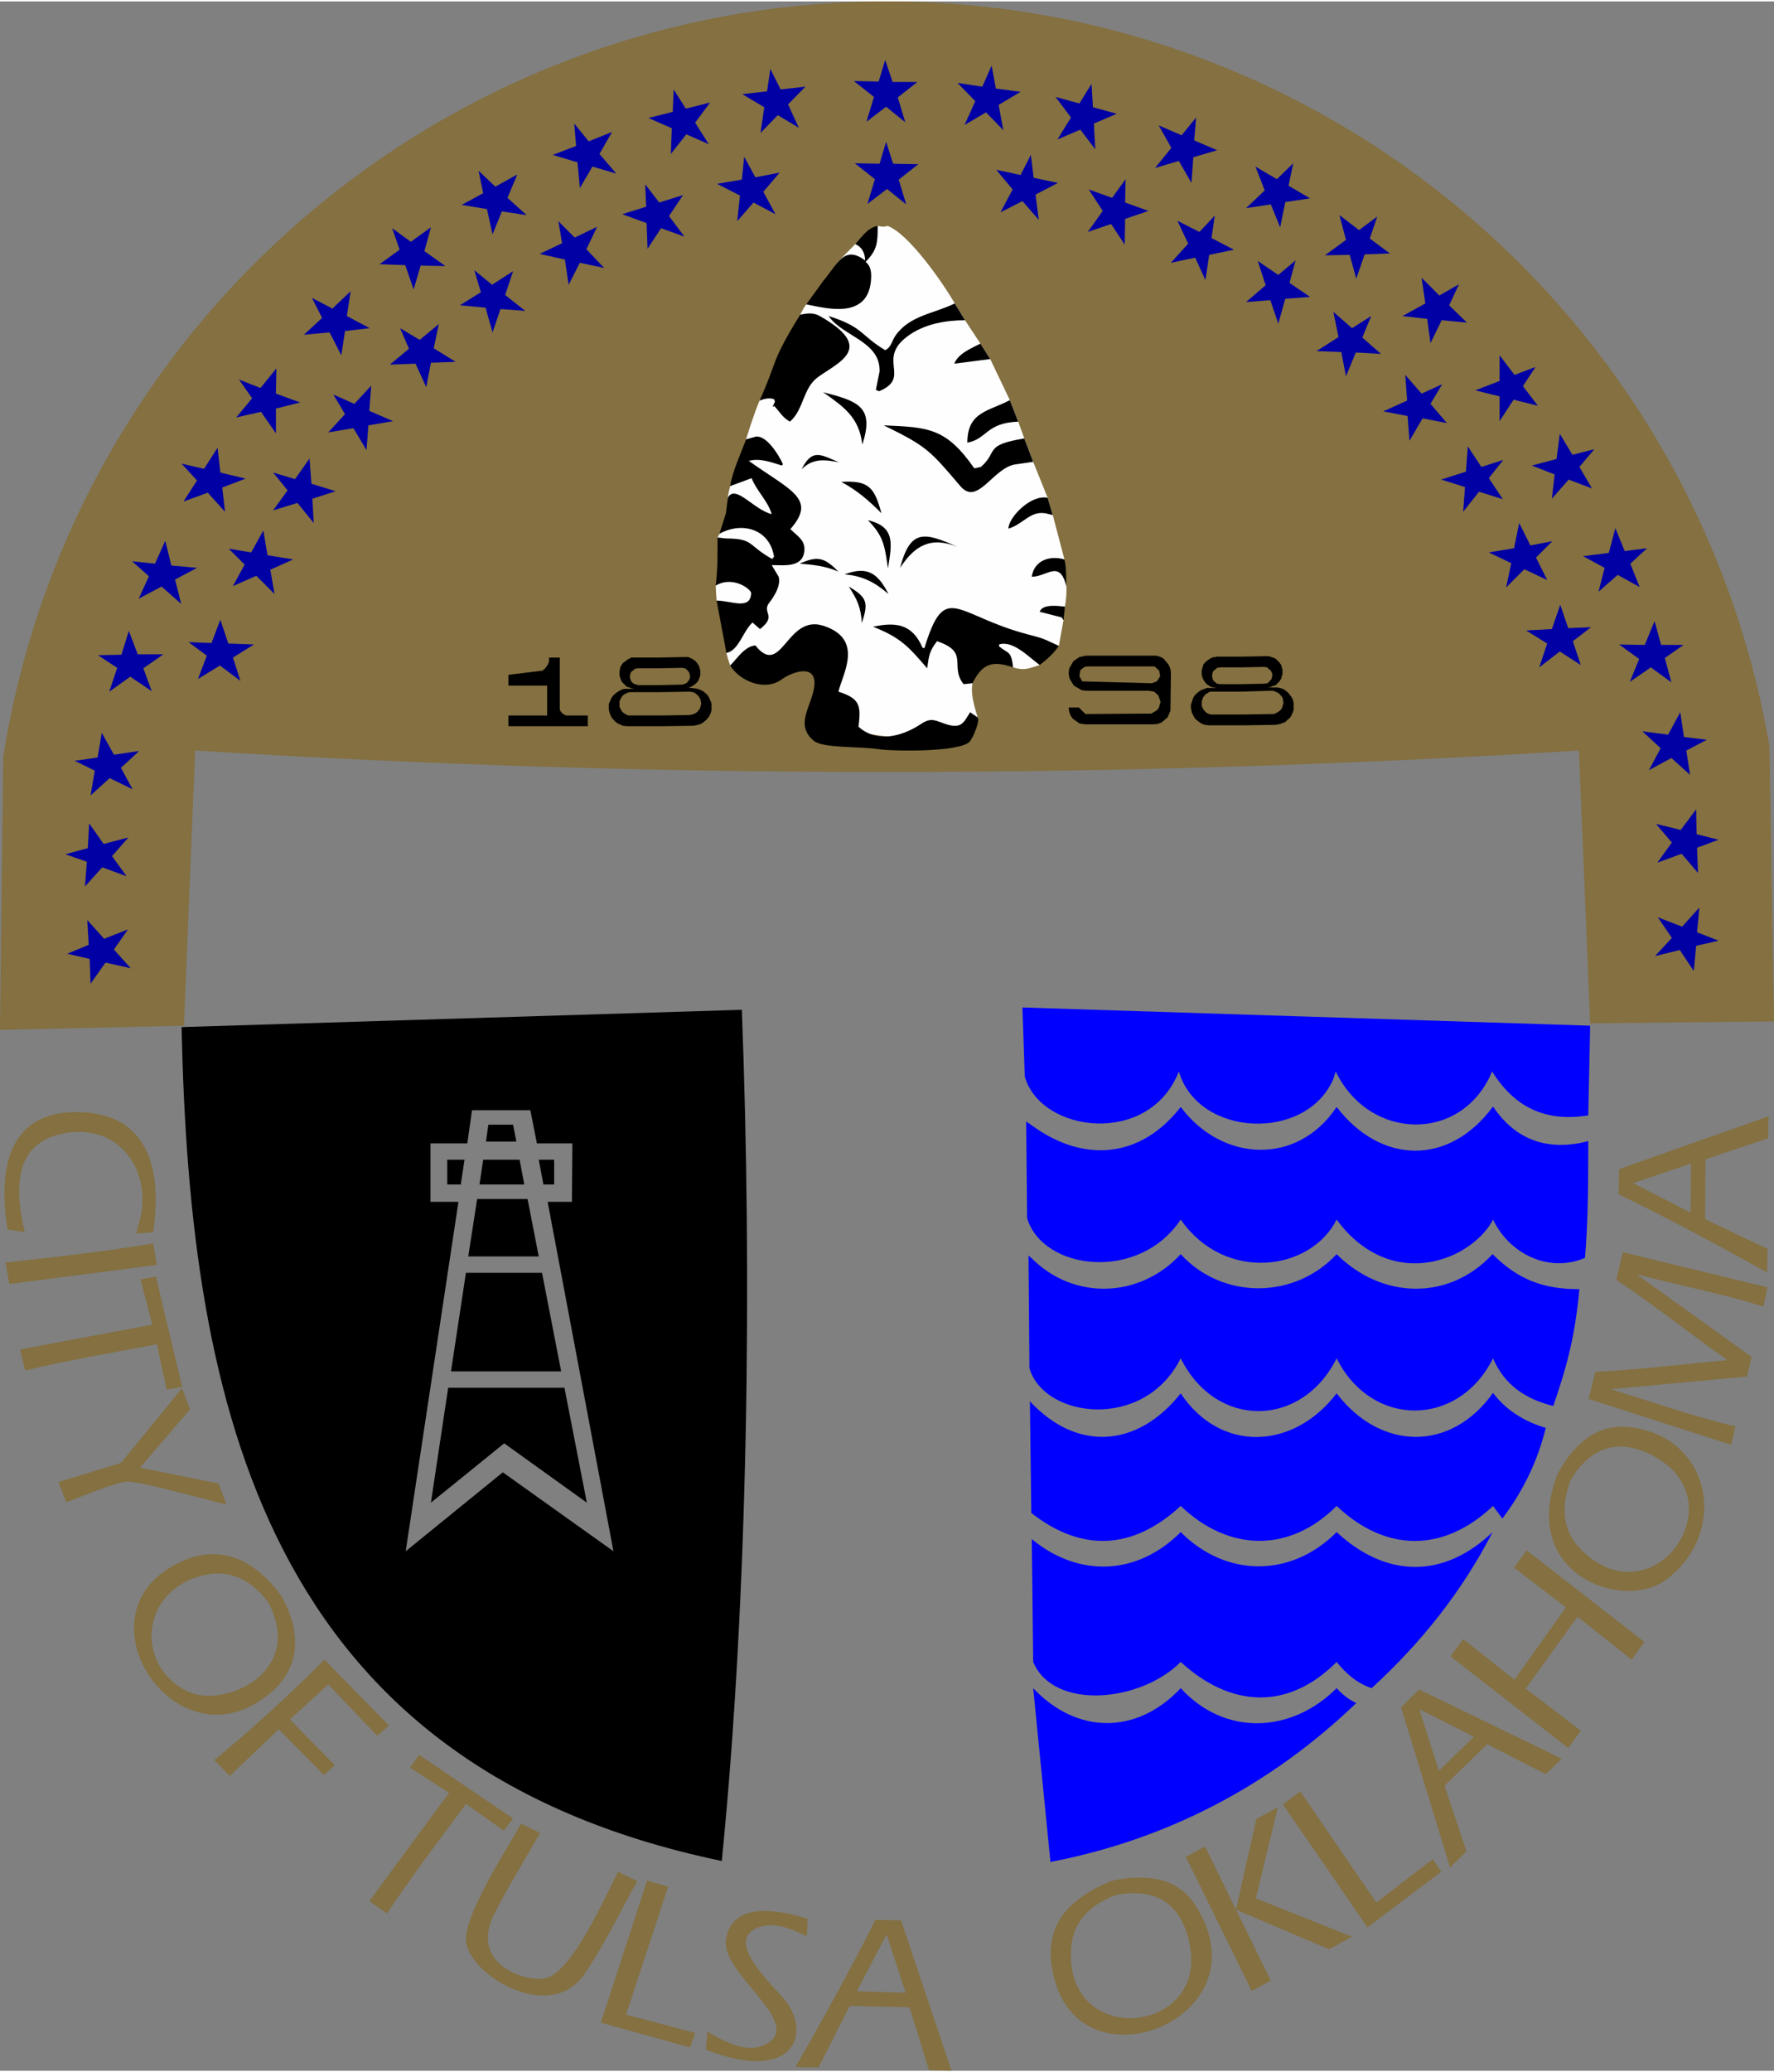
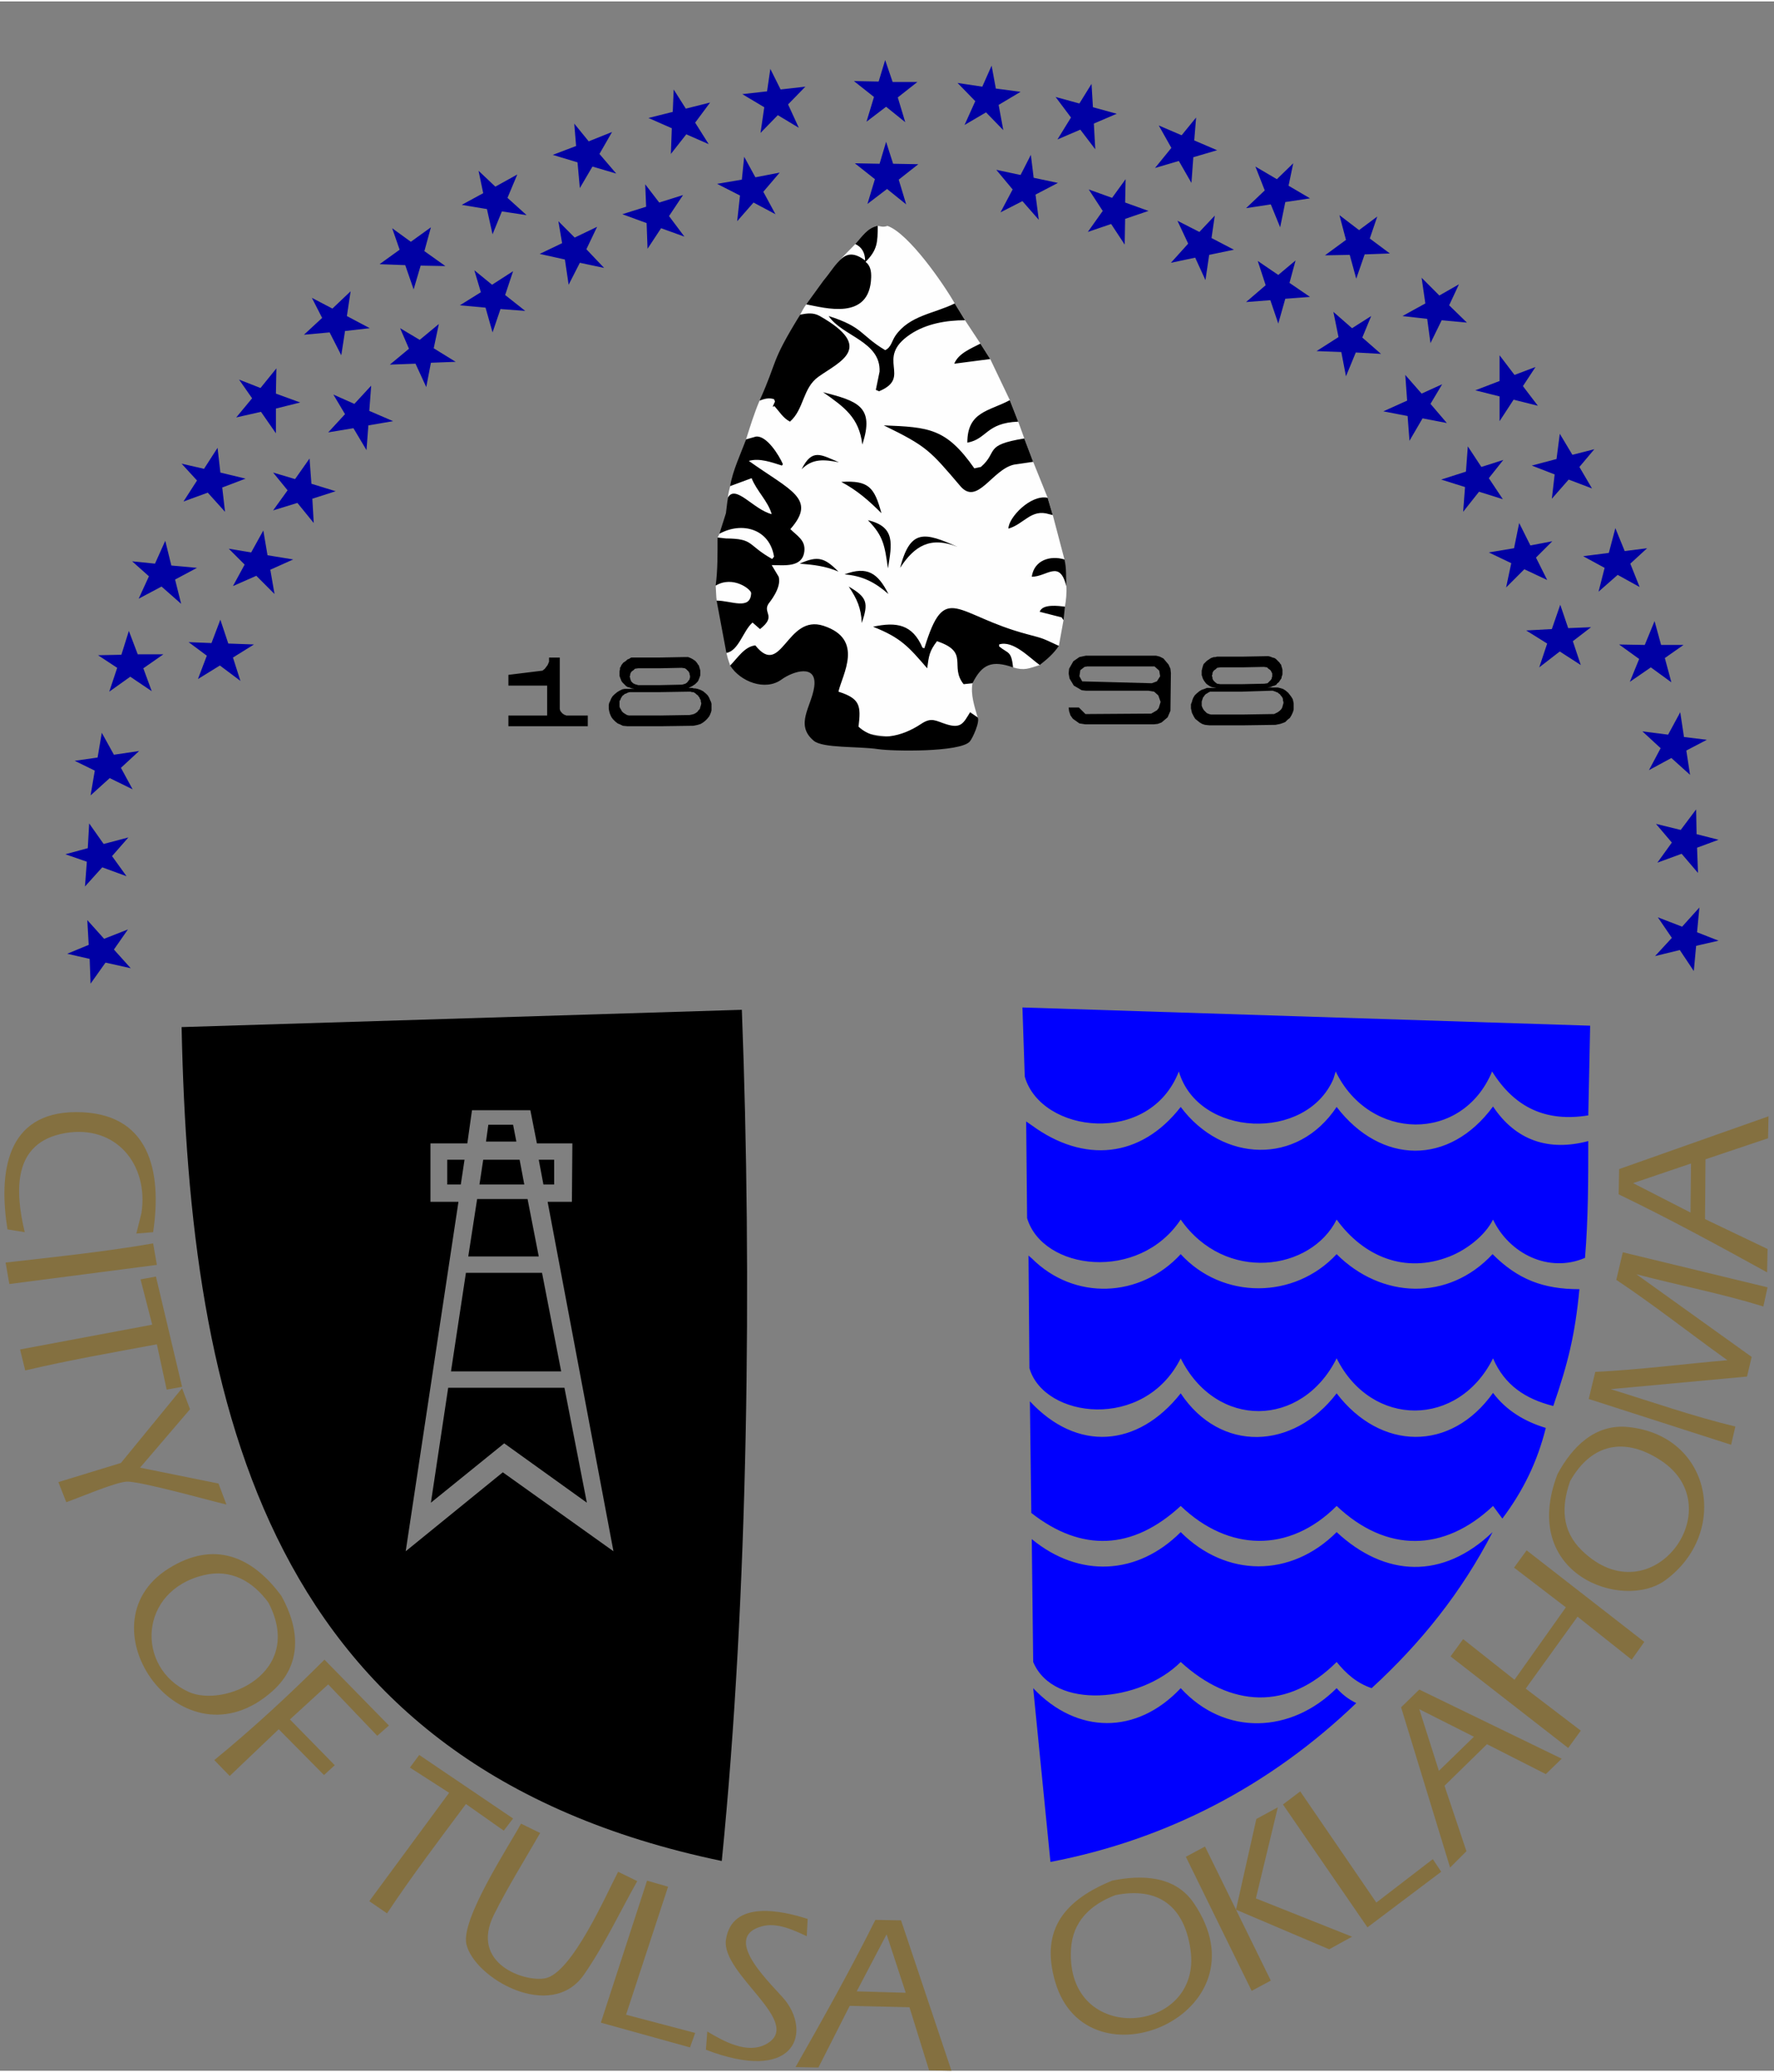
<svg xmlns="http://www.w3.org/2000/svg" xml:space="preserve" width="257px" height="300px" style="shape-rendering:geometricPrecision; text-rendering:geometricPrecision; image-rendering:optimizeQuality; fill-rule:evenodd; clip-rule:evenodd" viewBox="0 0 256.169 298.62">
  <rect x="0" y="0" width="256.169" height="298.62" fill="#808080" stroke="none" />
  <defs>
    <style type="text/css">
   
    .fil1 {fill:#FEFEFE}
    .fil2 {fill:black}
    .fil4 {fill:#0000A4}
    .fil3 {fill:#0000FE}
    .fil0 {fill:#847040}
   
  </style>
  </defs>
  <g id="Layer_x0020_1">
-     <path class="fil0" d="M0.472 108.975c9.92,-62.487 63.62,-108.605 126.888,-108.973 63.268,-0.368 117.501,45.122 128.147,107.489l0.662 39.706 -26.549 0.272 -1.618 -39.371c-66.787,4.136 -133.394,4.136 -199.822,0l-1.618 39.709 -26.562 0.606 0.472 -39.438z" />
    <path class="fil1" d="M141.17 103.312c-0.446,-1.564 -1.038,-3.293 -0.741,-4.921 0.02,-4.934 2.842,-4.481 5.865,-2.292 1.61,0.505 2.261,0.161 3.843,-0.337 -0.447,-3.023 1.449,-2.431 2.764,-2.764l0.677 -3.743c-0.234,-0.743 -0.223,-1.401 0.2,-1.92 0.174,-0.93 0.271,-2.031 0.202,-2.966 -0.187,-2.56 -1.608,-2.546 -0.27,-3.843l-1.686 -6.404 -0.741 -2.495 -2.09 -5.191 -1.281 -3.371 -0.876 -2.426 -1.214 -3.102 -2.831 -5.931 -1.416 -2.226 -2.224 -3.371 -1.484 -2.426c-1.64,-2.872 -6.644,-10.1 -9.708,-11.191 -0.737,0.245 -0.979,0.028 -1.416,0 -0.515,1.436 -2.049,2.313 -3.236,2.628 -0.496,0.483 -1.88,1.904 -2.486,2.576 -0.546,0.605 -2.145,3.595 -4.593,6.121 -0.344,0.452 -0.645,1.034 -0.877,1.483 -1.552,3.062 -2.966,8.667 -5.865,12.405 -0.781,1.841 -1.344,3.668 -1.955,5.595 -0.92,2.9 -0.987,4.871 -2.292,6.742 -0.15,0.583 -0.28,1.111 -0.337,1.686 -0.073,0.74 -0.045,3.55 -1.213,5.192 -0.019,0.158 -0.343,0.559 -0.27,0.699 1.112,2.122 1.099,4.169 -0.27,6.783 0.054,0.664 0.054,1.545 0.152,2.232 1.339,0.949 2.4,6.11 1.399,7.476l0.202 0.81 0.337 1.011c13.481,-1.455 14.871,-3.445 13.224,8.162 4.696,1.761 18.396,4.43 22.506,-0.68z" />
    <path class="fil2" d="M126.068 90.235c4.053,1.598 5.149,2.916 7.82,5.999 0.247,-1.827 0.309,-2.456 1.416,-3.91 4.772,1.59 1.747,3.583 3.843,6.202l1.281 -0.135c1.404,-2.809 2.84,-3.334 5.865,-2.292 -0.27,-2.442 -0.704,-1.939 -2.024,-3.033l0 -0.271c2.004,-0.661 4.401,1.916 5.866,2.966 1.107,-0.87 1.97,-1.604 2.764,-2.764 -2.459,-1.123 -1.964,-0.992 -4.584,-1.686 -10.382,-2.748 -11.83,-7.783 -14.832,2.023l-0.27 -0.067c-1.443,-3.372 -3.733,-3.769 -7.146,-3.033zm-2.562 -55.215c0.976,0.421 1.416,1.328 1.416,2.359 -3.001,-2.251 -3.914,0.422 -6,2.9l-2.495 3.437c2.619,0.485 9.19,2.445 9.371,-3.909 0.024,-0.854 -0.105,-1.697 -0.809,-2.226 1.719,-1.715 1.753,-2.847 1.753,-5.19 -1.488,0.297 -2.225,1.525 -3.236,2.628zm-3.843 10.382c1.943,2.915 7.538,3.647 7.348,8.024l-0.539 2.629 0.472 0.201c4.876,-2.053 -0.731,-4.727 4.517,-8.225 2.289,-1.525 5.186,-2.023 7.889,-2.023l-1.484 -2.426c-2.944,1.466 -6.521,1.714 -8.562,4.651 -0.51,0.734 -0.627,1.721 -1.483,2.09 -3.674,-2.205 -3.098,-3.309 -8.157,-4.923zm-9.978 12.203c0.714,-0.268 1.35,-0.447 2.09,-0.202l0.135 0.338 -0.337 0.741 0.27 -0.068c0.763,0.848 1.21,1.68 2.226,2.226 2.051,-1.781 1.82,-4.842 4.111,-6.473 3.046,-2.169 8.251,-4.194 0.202,-8.764 -0.927,-0.526 -1.815,-0.405 -2.832,-0.202 -4.393,7.127 -3.157,6.41 -5.865,12.405zm9.169 -1.213c3.053,2.136 5.215,3.665 5.663,7.551 1.849,-5.54 -0.767,-6.281 -5.663,-7.551zm-3.1 11.123c1.601,-1.601 3.264,-1.408 5.392,-1.011 -2.59,-1.075 -3.857,-2.069 -5.392,1.011zm37.819 21.777l0.203 -1.956c-0.883,-0.098 -3.247,-0.443 -3.641,0.743l3.168 0.808 0.27 0.406zm-32.09 -19.956c2.303,1.227 3.963,2.681 5.798,4.517 -1.017,-3.731 -1.824,-4.766 -5.798,-4.517zm8.495 12.405c2.085,-3.205 4.408,-4.584 8.292,-3.033 -4.799,-2.137 -6.819,-2.614 -8.292,3.033zm24 2.629c-0.053,-1.257 0.036,-2.621 -0.27,-3.843 -2.072,-0.621 -4.378,0.107 -4.719,2.495 2.211,0 4.019,-2.531 4.989,1.347zm-2.697 -12.742c-2.431,-0.521 -5.663,2.847 -5.663,4.45 2.249,-0.642 3.269,-2.895 5.865,-2.089l0.539 0.135 -0.741 -2.495zm-9.708 -22.247c-1.331,0.694 -3.177,1.401 -3.775,2.899l5.191 -0.673 -1.416 -2.226zm6.337 13.685c-5.925,0.967 -3.709,1.886 -6.269,4.113l-0.944 0.202c-4.065,-5.809 -6.568,-5.938 -13.079,-6.203 6.232,3.032 6.669,3.622 11.056,8.764 2.462,2.886 4.587,-2.398 7.753,-3.101l2.764 -0.405 -1.281 -3.371zm-2.09 -5.528c-3,1.616 -6.135,1.633 -6.135,6.135 2.865,-0.517 2.669,-2.848 7.348,-3.033l-1.214 -3.102zm-20.495 17.326c2.302,2.313 2.427,3.757 2.899,6.945 0.551,-3.443 1.15,-6.005 -2.899,-6.945zm-3.371 7.82c2.582,0.199 4.4,1.136 6.337,2.832 -1.501,-2.996 -3.055,-4.09 -6.337,-2.832zm-6.472 -1.55c1.998,0.154 3.728,0.35 5.595,1.146 -1.956,-1.946 -2.911,-2.367 -5.595,-1.146zm7.078 3.304c1.211,1.815 1.772,3.055 1.888,5.26 0.967,-2.902 0.82,-3.681 -1.888,-5.26zm-14.832 -21.236c-0.781,2.161 -1.919,4.471 -2.292,6.742l3.101 -1.146c0.72,1.849 2.354,3.286 2.899,5.192 -2.638,-0.66 -5.244,-4.4 -6.337,-2.361l-0.27 2.225 -0.944 2.967c3.264,-1.797 7.255,-0.703 7.887,3.304l-0.27 0.336c-3.686,-2.08 -2.578,-2.924 -6.674,-2.965l-1.213 -0.135c0,2.337 0.039,4.625 -0.27,6.943 2.506,-1.503 5.142,0.552 5.124,1.079 -0.089,2.533 -2.906,1.079 -4.989,1.079l1.416 7.551c1.775,-0.296 2.427,-3.227 3.775,-4.382l1.079 0.944c2.421,-1.9 0.369,-2.298 1.213,-3.639 0.11,-0.174 1.934,-2.285 1.483,-3.91l-1.011 -1.685c1.794,0 4.465,0.415 4.719,-2.024 0.164,-1.576 -1.036,-2.181 -2.022,-3.169 3.88,-4.397 0.001,-5.561 -6,-9.842 1.567,-0.447 3.303,0.21 4.786,0.673l0.135 -0.201c-0.543,-1.266 -2.354,-4.195 -3.91,-3.978l-1.416 0.403zm-2.292 32.631c1.46,2.334 5.072,3.726 7.416,2.021 1.645,-1.197 5.208,-2.345 4.719,1.08 -0.407,2.855 -2.828,5.434 -0.068,7.752 1.318,1.107 6.439,0.784 9.304,1.214 2.113,0.317 11.768,0.463 13.214,-1.079 0.421,-0.449 1.543,-2.953 1.146,-3.506l-1.079 -0.741c-0.936,1.496 -1.251,2.401 -3.371,1.753 -1.614,-0.493 -2.156,-1.102 -3.708,-0.067 -2.689,1.794 -6.384,2.813 -9.034,0.403 0.357,-3.031 0.255,-4.052 -2.899,-5.057 0.547,-2.463 3.783,-7.563 -2.157,-9.505 -5.353,-1.75 -6.019,7.625 -9.843,2.831 -1.551,0.141 -2.584,1.844 -3.64,2.9z" />
    <path class="fil2" d="M68.158 160.009l8.427 0 0.944 4.786 5.123 0 -0.068 8.427 -3.505 -0 9.506 50.429 -15.978 -11.394 -14.023 11.394 7.618 -50.429 -4.045 0 0 -8.427 5.325 0 0.675 -4.787m38.967 -14.493l-80.9 2.495c1.157,54.948 12.239,106.646 78.002,120.335 3.842,-38.413 4.38,-84.223 2.898,-122.829zm-29.326 21.64l0.674 3.573 1.55 0 0 -3.573 -2.225 0zm-13.214 0l0 3.573 1.955 0 0.539 -3.573 -2.495 0zm5.933 -5.056l-0.337 2.428 4.382 0 -0.472 -2.428 -3.573 0zm-0.741 5.056l-0.539 3.573 6.472 0 -0.674 -3.573 -5.259 0zm-0.877 5.664l-1.281 8.291 10.18 0 -1.618 -8.291 -7.281 0zm-4.18 27.236l-2.495 16.585 10.585 -8.563 11.933 8.563 -3.236 -16.585 -16.787 0zm2.562 -16.584l-2.157 14.224 15.91 0 -2.764 -14.224 -10.989 0z" />
    <path class="fil2" d="M95.259 94.683l-3.573 0 -0.27 0 -0.27 0 -0.337 0.202 -0.202 0.068 -0.202 0.201 -0.203 0.136 -0.202 0.135 -0.202 0.269 -0.068 0.068 -0.068 0.202 -0.135 0.202 0 0.202 -0.068 0.337 0 0.202 0 0.203 0 0.201 0.068 0.203 0.068 0.202 0.067 0.134 0.068 0.202 0.135 0.202 0.202 0.203 0.135 0.135 0.203 0.203 0.202 0.135 0.27 0.067 0.337 0.135 0.404 0.068 -1.011 0 -0.202 0 -0.203 0 -0.337 0.068 -0.405 0.201 -0.337 0.202 -0.404 0.338 -0.27 0.269 -0.202 0.338 -0.135 0.337 -0.135 0.268 -0.068 0.271 0 0.336 0 0.271 0.068 0.336 0.067 0.27 0.135 0.337 0.135 0.27 0.203 0.27 0.337 0.337 0.337 0.27 0.337 0.136 0.404 0.201 0.674 0.068 4.786 0 4.72 -0.068 0.674 -0.135 0.405 -0.134 0.337 -0.203 0.337 -0.269 0.269 -0.271 0.271 -0.336 0.135 -0.271 0.135 -0.336 0.068 -0.27 0 -0.338 0 -0.269 0 -0.338 -0.068 -0.269 -0.135 -0.271 -0.135 -0.336 -0.202 -0.338 -0.27 -0.268 -0.405 -0.338 -0.404 -0.203 -0.405 -0.134 -0.337 -0.068 -0.203 0 -0.202 -0.068 -1.011 0 0.472 0 0.27 -0.134 0.27 -0.135 0.202 -0.135 0.203 -0.136 0.135 -0.135 0.202 -0.201 0.135 -0.203 0.068 -0.202 0.067 -0.135 0.068 -0.203 0.068 -0.201 0 -0.203 0 -0.203 0 -0.27 -0.068 -0.27 -0.068 -0.203 -0.067 -0.268 -0.135 -0.136 -0.068 -0.134 -0.202 -0.27 -0.135 -0.136 -0.203 -0.135 -0.202 -0.135 -0.27 -0.134 -0.337 -0.136 -0.27 0 -0.27 0 -3.573 0.068zm0.067 8.36l-4.247 0 -0.27 0 -0.27 -0.068 -0.337 -0.201 -0.202 -0.135 -0.202 -0.203 -0.135 -0.269 -0.135 -0.203 -0.068 -0.203 0 -0.268 0 -0.136 0 -0.202 0 -0.201 0.135 -0.203 0.067 -0.202 0.135 -0.201 0.068 -0.136 0.202 -0.135 0.135 -0.135 0.203 -0.066 0.135 -0.068 0.135 -0.068 0.27 -0.068 0.135 0 4.247 0 4.18 -0.068 0.202 0 0.202 0.068 0.203 0 0.135 0.068 0.201 0.136 0.137 0.135 0.201 0.134 0.068 0.135 0.135 0.136 0.068 0.202 0.135 0.201 0 0.202 0.067 0.202 0 0.135 -0.067 0.27 -0.068 0.202 -0.068 0.271 -0.202 0.202 -0.135 0.201 -0.271 0.202 -0.269 0.135 -0.27 0.068 -0.337 0.068 -4.248 0.068zm-0.067 -4.381l-3.1 0 -0.473 -0.136 -0.27 -0.135 -0.135 -0.135 -0.135 -0.134 -0.068 -0.203 -0.068 -0.135 0 -0.135 -0.067 -0.134 0 -0.136 0.067 -0.203 0 -0.134 0.068 -0.136 0.068 -0.135 0.135 -0.134 0.203 -0.135 0.202 -0.203 0.473 -0.068 3.1 0 0.067 0 0 -0.001 3.101 -0.066 0.473 0.068 0.201 0.135 0.203 0.203 0.135 0.135 0.068 0.135 0.068 0.136 0 0.135 0.067 0.201 0 0.135 0 0.136 -0.067 0.135 0 0.134 -0.135 0.135 -0.135 0.203 -0.135 0.135 -0.202 0.134 -0.472 0.135 -3.236 0.068zm-15.978 -3.978l0 0.608 -0.202 0.471 -0.203 0.271 -0.201 0.269 -0.338 0.27 -4.921 0.606 0 1.552 5.595 0 0 4.314 -5.595 0 0 1.55 11.461 0 0 -1.55 -3.101 0 -0.337 -0.135 -0.27 -0.202 -0.27 -0.337 -0.068 -0.268 0 -7.417 -1.55 0z" />
    <path class="fil2" d="M179.327 94.548l-3.573 0 -0.27 0.068 -0.202 0 -0.405 0.136 -0.202 0.134 -0.202 0.135 -0.202 0.135 -0.135 0.136 -0.27 0.27 -0.068 0.066 -0.067 0.203 -0.068 0.202 -0.068 0.269 -0.068 0.27 0 0.27 0 0.203 0 0.203 0.068 0.134 0.068 0.27 0.068 0.135 0.067 0.135 0.135 0.203 0.202 0.269 0.135 0.135 0.202 0.136 0.202 0.135 0.27 0.135 0.337 0.067 0.404 0.067 -1.011 0 -0.202 0 -0.202 0 -0.337 0.136 -0.405 0.134 -0.337 0.203 -0.405 0.338 -0.27 0.268 -0.202 0.338 -0.135 0.336 -0.067 0.271 -0.135 0.336 0 0.271 0 0.337 0.068 0.27 0.068 0.337 0.135 0.268 0.135 0.271 0.202 0.336 0.336 0.271 0.338 0.269 0.337 0.203 0.405 0.134 0.674 0.068 4.786 0 4.719 -0.068 0.675 -0.134 0.403 -0.136 0.337 -0.134 0.337 -0.338 0.337 -0.268 0.202 -0.338 0.135 -0.269 0.135 -0.338 0.068 -0.269 0 -0.338 0 -0.268 0 -0.271 -0.068 -0.336 -0.067 -0.271 -0.203 -0.336 -0.202 -0.271 -0.27 -0.337 -0.404 -0.336 -0.337 -0.203 -0.472 -0.136 -0.27 -0.067 -0.27 0 -0.203 0 -1.012 0 0.473 -0.067 0.27 -0.135 0.27 -0.068 0.27 -0.136 0.135 -0.202 0.202 -0.135 0.135 -0.202 0.135 -0.202 0.135 -0.202 0 -0.134 0.067 -0.203 0.068 -0.201 0 -0.203 0 -0.202 0 -0.268 -0.068 -0.271 -0.067 -0.202 -0.068 -0.27 -0.134 -0.134 -0.068 -0.135 -0.203 -0.203 -0.135 -0.135 -0.202 -0.202 -0.203 -0.134 -0.27 -0.068 -0.337 -0.135 -0.269 -0.068 -0.203 0 -3.64 0.068zm0.068 8.36l-4.18 0 -0.337 0 -0.271 -0.068 -0.336 -0.135 -0.203 -0.202 -0.202 -0.201 -0.135 -0.202 -0.135 -0.271 -0.068 -0.202 0 -0.27 0 -0.135 0 -0.202 0.068 -0.202 0.068 -0.201 0.068 -0.202 0.135 -0.136 0.068 -0.135 0.202 -0.202 0.135 -0.066 0.202 -0.136 0.134 -0.068 0.137 -0.068 0.268 0 0.202 0 4.18 0 4.18 -0.135 0.202 0 0.203 0.068 0.202 0.067 0.135 0.068 0.203 0.068 0.135 0.136 0.203 0.135 0.066 0.134 0.135 0.135 0.135 0.203 0.068 0.201 0 0.203 0.068 0.202 0 0.201 -0.068 0.203 -0.068 0.268 -0.068 0.203 -0.135 0.203 -0.202 0.201 -0.27 0.203 -0.27 0.134 -0.27 0.135 -0.337 0 -4.247 0.068zm-0.068 -4.382l-3.101 0 -0.472 -0.067 -0.27 -0.203 -0.135 -0.134 -0.135 -0.136 -0.068 -0.135 -0.067 -0.134 0 -0.202 -0.068 -0.136 0 -0.134 0.068 -0.135 0 -0.203 0.067 -0.135 0.068 -0.134 0.135 -0.135 0.202 -0.136 0.202 -0.202 0.472 -0.068 3.101 0 0.068 0 0 -0.001 3.101 -0.065 0.472 0.066 0.203 0.203 0.201 0.136 0.135 0.134 0.068 0.135 0.068 0.135 0.068 0.136 0 0.201 0 0.135 0 0.135 -0.068 0.136 0 0.135 -0.135 0.201 -0.135 0.135 -0.135 0.136 -0.203 0.201 -0.471 0.068 -3.236 0.067zm-22.315 -2.562l9.708 0 0.674 0.607 0.135 0.809 -0.472 0.741 -0.741 0.27 -10.045 -0.27 -0.405 -0.741 0.135 -0.877 0.607 -0.472 0.403 -0.068m-0.27 6.876l-0.944 -0.944 -1.483 0 0.068 0.539 0.203 0.607 0.337 0.472 0.944 0.674 0.877 0.135 9.842 -0 0.607 -0.068 0.539 -0.202 0.875 -0.741 0.405 -0.944 0.068 -5.461 -0.068 -0.607 -0.27 -0.607 -0.741 -0.877 -0.539 -0.27 -0.539 -0.135 -10.113 0.001 -0.944 0.202 -0.875 0.607 -0.608 1.079 -0.068 0.674 0.135 0.741 0.607 1.011 1.147 0.674 0.606 0.068 9.034 -0 0.81 0.135 0.607 0.539 0.337 0.944 -0.27 0.877 -0.27 0.337 -0.809 0.472 -9.508 0.067z" />
    <path class="fil3" d="M229.62 147.808l-81.979 -2.63 0.338 9.978c2.342,8.191 18.033,10.088 22.248,-0.74 2.794,9.5 18.384,10.178 22.315,1.079l0.337 -1.079c4.86,10.063 18.277,10.334 22.584,0 3.317,5.308 7.877,7.308 13.888,6.336l0.27 -12.943zm-81.439 13.82l0.135 13.954c2.261,7.529 16.132,9.274 22.18,0.202 6.423,9.192 18.824,7.397 22.517,0 3.892,5.351 9.884,7.863 16.315,5.326 2.407,-0.95 5.092,-2.967 6.269,-5.326 2.326,4.91 8.038,7.776 13.281,5.529 0.468,-5.62 0.472,-11.22 0.472,-16.854 -5.697,1.515 -10.465,-0.064 -13.753,-4.989 -6.336,8.594 -16.185,8.384 -22.584,0.066 -5.659,8.495 -16.523,7.992 -22.517,0 -5.788,7.439 -14.006,8.104 -21.439,2.698l-0.877 -0.607zm0.337 19.348l0.135 16.247c2.066,7.227 16.564,9.137 21.843,-1.415 5.134,10.268 17.5,10.041 22.517,0 5.042,10.083 17.603,10 22.584,0 1.663,3.878 4.692,5.871 8.697,6.878 2.132,-6.163 3.152,-10.302 3.775,-16.854 -5.204,0 -8.874,-1.391 -12.539,-5.056 -6.382,6.864 -16.082,6.433 -22.517,0 -6.078,6.537 -16.472,6.596 -22.517,0 -5.832,6.35 -15.388,6.731 -21.506,0.607l-0.472 -0.406zm0.202 21.035l0.203 16.112c7.252,5.677 14.639,5.388 21.573,-1.012 6.903,6.607 15.693,6.83 22.517,0 7.196,6.793 15.512,6.679 22.584,0l1.348 1.821c3.025,-4.035 5.051,-8.2 6.27,-13.079 -3.032,-0.915 -5.703,-2.504 -7.618,-5.056 -6.14,8.596 -16.287,8.307 -22.584,0.066 -6.266,8.2 -16.798,8.595 -22.517,0 -6.22,7.859 -14.988,8.457 -21.776,1.147zm0.27 19.887l0.203 17.73c2.954,7.021 15.473,5.83 21.304,0 7.198,6.581 15.466,7.057 22.517,0 1.389,1.709 2.944,3.07 5.056,3.777 7.14,-6.546 13.023,-13.905 17.461,-22.518 -7.204,6.88 -15.517,6.508 -22.517,0 -6.625,6.625 -15.99,6.541 -22.517,0 -6.288,6.284 -14.708,6.607 -21.506,1.011zm0.203 21.507l2.494 25.078c16.869,-3.23 31.794,-11.061 44.158,-22.92 -1.122,-0.563 -1.995,-1.218 -2.832,-2.157 -6.539,6.529 -16.142,6.968 -22.517,0 -6.345,6.758 -14.999,6.676 -21.304,0z" />
    <path class="fil4" d="M27.236 92.459l2.629 1.954 -1.281 3.371 3.168 -1.954 2.965 2.224 -1.078 -3.371 3.034 -1.888 -3.708 -0.134 -1.146 -3.439 -1.281 3.371 -3.304 -0.134zm5.797 -13.483l2.293 2.292 -1.686 3.1 3.371 -1.483 2.629 2.63 -0.607 -3.506 3.304 -1.483 -3.708 -0.607 -0.607 -3.573 -1.753 3.168 -3.237 -0.538zm6.406 -10.989l2.09 2.562 -2.09 2.899 3.506 -1.08 2.359 2.899 -0.202 -3.505 3.371 -1.08 -3.504 -1.079 -0.271 -3.641 -2.09 2.968 -3.168 -0.944zm8.696 -11.26l1.686 2.833 -2.427 2.63 3.641 -0.607 1.888 3.168 0.27 -3.573 3.574 -0.607 -3.439 -1.483 0.27 -3.639 -2.427 2.628 -3.034 -1.348zm9.641 -9.572l1.281 2.965 -2.764 2.292 3.707 -0.135 1.552 3.371 0.674 -3.506 3.573 -0.134 -3.168 -1.955 0.74 -3.506 -2.763 2.292 -2.831 -1.686zm10.719 -8.36l0.944 3.17 -3.033 1.886 3.707 0.338 1.012 3.573 1.146 -3.371 3.573 0.268 -2.899 -2.292 1.146 -3.439 -3.034 1.956 -2.562 -2.091zm12.135 -7.079l0.539 3.17 -3.236 1.55 3.64 0.808 0.539 3.642 1.619 -3.17 3.504 0.741 -2.562 -2.695 1.55 -3.237 -3.236 1.552 -2.359 -2.361zm12.539 -5.326l0.135 3.237 -3.438 1.079 3.506 1.281 0.135 3.707 1.955 -2.966 3.371 1.214 -2.224 -2.966 2.022 -3.033 -3.438 1.079 -2.023 -2.63zm14.292 -3.977l-0.337 3.304 -3.573 0.607 3.304 1.685 -0.405 3.707 2.359 -2.695 3.169 1.685 -1.753 -3.237 2.359 -2.764 -3.506 0.674 -1.618 -2.966zm122.293 67.889l-3.304 0.134 -1.145 -3.371 -1.215 3.506 -3.708 0.203 3.033 1.888 -1.146 3.437 2.966 -2.292 3.033 1.955 -1.146 -3.439 2.629 -2.021zm-5.595 -12.405l-3.169 0.607 -1.618 -3.237 -0.741 3.64 -3.64 0.607 3.236 1.55 -0.742 3.506 2.628 -2.628 3.304 1.551 -1.619 -3.236 2.361 -2.36zm-7.079 -11.73l-3.168 1.011 -1.955 -2.967 -0.271 3.642 -3.572 1.145 3.438 1.08 -0.27 3.573 2.292 -2.899 3.438 1.079 -2.022 -3.035 2.09 -2.628zm-8.831 -10.922l-2.966 1.349 -2.36 -2.697 0.27 3.707 -3.438 1.55 3.505 0.674 0.271 3.574 1.888 -3.236 3.506 0.673 -2.359 -2.764 1.686 -2.831zm-10.247 -9.843l-2.764 1.754 -2.697 -2.359 0.743 3.639 -3.17 2.023 3.573 0.135 0.674 3.506 1.416 -3.438 3.64 0.202 -2.697 -2.359 1.281 -3.101zm-10.922 -8.022l-2.495 2.09 -2.966 -2.021 1.146 3.505 -2.831 2.427 3.506 -0.269 1.146 3.371 1.012 -3.574 3.573 -0.27 -2.966 -2.023 0.877 -3.236zm-11.663 -6.471l-2.224 2.358 -3.169 -1.618 1.551 3.304 -2.495 2.764 3.506 -0.741 1.483 3.237 0.538 -3.64 3.574 -0.742 -3.236 -1.685 0.472 -3.236zm-12.876 -5.259l-1.955 2.696 -3.371 -1.214 2.022 3.101 -2.157 3.033 3.371 -1.146 1.955 2.966 0.067 -3.707 3.371 -1.147 -3.371 -1.212 0.068 -3.371zm-13.685 -3.506l-1.483 2.9 -3.506 -0.742 2.36 2.831 -1.753 3.304 3.168 -1.618 2.361 2.697 -0.472 -3.64 3.236 -1.686 -3.506 -0.743 -0.404 -3.303zm-20.899 -1.888l-0.944 3.169 -3.573 -0.067 2.899 2.292 -1.079 3.573 2.832 -2.159 2.764 2.225 -1.079 -3.572 2.833 -2.226 -3.642 -0.067 -1.012 -3.169zm-118.248 117.171l3.237 0.741 0.133 3.572 2.157 -3.034 3.641 0.809 -2.427 -2.697 2.022 -2.899 -3.438 1.35 -2.427 -2.698 0.201 3.573 -3.1 1.282zm-0.271 -14.361l3.102 1.079 -0.27 3.573 2.495 -2.764 3.506 1.282 -2.091 -2.9 2.361 -2.695 -3.573 0.943 -2.09 -2.966 -0.202 3.573 -3.237 0.876zm1.35 -13.483l2.899 1.417 -0.607 3.573 2.764 -2.495 3.304 1.618 -1.686 -3.1 2.629 -2.428 -3.64 0.539 -1.753 -3.168 -0.606 3.572 -3.304 0.472zm3.371 -15.235l2.764 1.819 -1.146 3.438 3.034 -2.157 3.101 2.09 -1.214 -3.304 2.899 -2.021 -3.708 0 -1.281 -3.371 -1.079 3.437 -3.371 0.068zm4.921 -13.552l2.427 2.159 -1.483 3.235 3.303 -1.753 2.832 2.495 -0.877 -3.507 3.168 -1.685 -3.707 -0.337 -0.878 -3.573 -1.483 3.304 -3.304 -0.337zm7.146 -14.089l2.224 2.426 -1.955 3.034 3.506 -1.281 2.494 2.765 -0.404 -3.506 3.371 -1.281 -3.64 -0.877 -0.405 -3.573 -1.955 3.033 -3.236 -0.741zm8.292 -12.136l1.886 2.698 -2.291 2.764 3.573 -0.81 2.157 3.102 0 -3.573 3.506 -0.876 -3.506 -1.281 0.069 -3.642 -2.294 2.832 -3.101 -1.214zm10.517 -11.798l1.482 2.899 -2.628 2.428 3.708 -0.337 1.686 3.302 0.539 -3.504 3.574 -0.405 -3.305 -1.754 0.539 -3.573 -2.629 2.494 -2.966 -1.55zm11.594 -10.045l1.08 3.102 -2.899 2.089 3.708 0.136 1.213 3.505 1.012 -3.437 3.573 0.066 -3.033 -2.157 0.944 -3.437 -2.899 2.09 -2.698 -1.956zm12.473 -8.292l0.674 3.236 -3.101 1.686 3.64 0.607 0.809 3.64 1.348 -3.302 3.573 0.538 -2.764 -2.494 1.416 -3.371 -3.168 1.754 -2.427 -2.293zm13.82 -6.809l0.27 3.236 -3.371 1.281 3.573 1.079 0.338 3.709 1.819 -3.102 3.438 1.012 -2.427 -2.832 1.82 -3.168 -3.371 1.349 -2.09 -2.563zm14.36 -4.92l-0.135 3.235 -3.506 0.877 3.371 1.483 -0.135 3.707 2.224 -2.831 3.236 1.417 -1.955 -3.102 2.157 -2.899 -3.506 0.876 -1.753 -2.763zm13.955 -2.967l-0.472 3.237 -3.574 0.403 3.17 1.888 -0.539 3.709 2.494 -2.563 3.034 1.82 -1.55 -3.371 2.495 -2.562 -3.573 0.406 -1.483 -2.967zm136.923 125.799l-3.101 -1.212 0.336 -3.573 -2.493 2.764 -3.506 -1.349 2.023 2.966 -2.427 2.629 3.573 -0.875 2.023 3.033 0.337 -3.639 3.236 -0.743zm0 -14.562l-3.169 -0.809 -0.067 -3.573 -2.225 2.966 -3.573 -0.876 2.292 2.697 -2.09 2.899 3.506 -1.28 2.36 2.764 -0.135 -3.642 3.101 -1.146zm-1.686 -14.426l-3.304 -0.404 -0.539 -3.573 -1.753 3.235 -3.708 -0.472 2.63 2.427 -1.686 3.168 3.236 -1.753 2.697 2.428 -0.539 -3.506 2.966 -1.55zm-3.371 -13.687l-3.236 0 -0.944 -3.438 -1.416 3.438 -3.708 -0.067 2.899 2.09 -1.348 3.304 3.034 -2.091 2.966 2.157 -0.944 -3.504 2.697 -1.889zm-5.258 -13.955l-3.236 0.405 -1.348 -3.304 -0.944 3.574 -3.708 0.471 3.101 1.686 -0.877 3.439 2.763 -2.428 3.17 1.753 -1.347 -3.371 2.426 -2.225zm-7.619 -14.291l-3.168 0.808 -1.82 -3.034 -0.472 3.641 -3.573 0.944 3.303 1.281 -0.404 3.506 2.427 -2.765 3.371 1.282 -1.82 -3.101 2.156 -2.562zm-8.493 -11.867l-3.034 1.147 -2.157 -2.833 0 3.708 -3.506 1.348 3.506 0.876 0 3.573 2.024 -3.101 3.504 0.877 -2.157 -2.833 1.821 -2.764zm-11.056 -11.931l-2.832 1.617 -2.562 -2.562 0.539 3.709 -3.304 1.819 3.573 0.405 0.472 3.506 1.618 -3.304 3.642 0.337 -2.563 -2.495 1.416 -3.033zm-11.798 -9.776l-2.629 1.956 -2.831 -2.159 0.944 3.573 -3.034 2.225 3.573 -0.066 0.944 3.437 1.213 -3.506 3.641 -0.134 -2.899 -2.158 1.079 -3.168zm-12.135 -7.684l-2.359 2.292 -3.101 -1.821 1.348 3.439 -2.697 2.563 3.573 -0.541 1.35 3.304 0.741 -3.642 3.573 -0.538 -3.101 -1.821 0.674 -3.235zm-14.023 -6.608l-2.09 2.562 -3.304 -1.415 1.821 3.236 -2.36 2.899 3.439 -1.012 1.82 3.17 0.27 -3.708 3.438 -1.012 -3.304 -1.415 0.27 -3.304zm-15.101 -4.854l-1.753 2.831 -3.438 -0.944 2.224 2.966 -1.956 3.168 3.304 -1.415 2.157 2.83 -0.202 -3.708 3.305 -1.415 -3.439 -0.945 -0.203 -3.371zm-14.427 -2.63l-1.348 3.034 -3.573 -0.538 2.562 2.629 -1.551 3.438 3.101 -1.821 2.495 2.562 -0.674 -3.639 3.168 -1.889 -3.573 -0.472 -0.607 -3.304zm-15.371 -0.809l-0.944 3.102 -3.573 -0.068 2.899 2.292 -1.079 3.573 2.831 -2.157 2.764 2.226 -1.079 -3.573 2.83 -2.225 -3.572 0 -1.079 -3.17z" />
    <path class="fil0" d="M3.573 177.605c-1.407,-5.888 -1.812,-12.958 5.798,-14.291 7.36,-1.289 12.121,4.524 11.056,11.527l-0.74 2.966 2.426 -0.202c1.316,-8.78 -0.49,-17.344 -11.124,-17.326 -10.19,0.017 -11.192,8.861 -9.91,16.923l2.495 0.403zm-2.764 4.383l0.539 3.1 21.304 -2.764 -0.539 -3.1c-7.056,1.221 -14.191,1.956 -21.304,2.764zm2.09 12.54l0.741 3.033c6.286,-1.485 12.663,-2.593 19.012,-3.774l1.416 6.539 2.224 -0.404 -3.774 -15.912 -2.224 0.406 1.685 6.539 -19.079 3.574zm5.528 19.145l1.147 2.899c2.11,-0.754 7.052,-2.871 8.696,-2.966 1.886,-0.11 12.182,2.777 14.427,3.304l-1.146 -3.034 -11.326 -2.292 7.213 -8.427 -1.147 -3.035 -8.831 10.787 -9.034 2.763zm22.517 40.114l2.226 2.291 7.078 -6.742 6.539 6.608 1.552 -1.417 -6.473 -6.607 5.528 -5.056 7.079 7.416 1.686 -1.482 -9.304 -9.506c-5.064,5.057 -10.373,9.964 -15.91,14.494zm22.382 20.359l2.562 1.754c3.596,-5.397 7.512,-10.581 11.393,-15.775l5.461 3.842 1.348 -1.753 -13.551 -9.169 -1.348 1.819 5.663 3.64 -11.528 15.641zm21.91 -11.191c-1.734,3.213 -8.726,13.8 -7.888,17.395 1.149,4.93 12.223,11.263 16.989,4.381 2.92,-4.217 5.173,-9.018 7.684,-13.483l-2.763 -1.347c-1.702,3.238 -6.644,14.599 -10.517,15.371 -2.967,0.591 -10.937,-2.112 -7.416,-9.169 2.013,-4.036 4.429,-7.887 6.675,-11.798l-2.764 -1.348zm11.528 28.719l12.876 3.573 0.742 -2.09 -9.978 -2.63 6.067 -18.471 -3.034 -0.876 -6.674 20.493zm15.169 3.91c12.626,4.835 15.161,-2.119 11.596,-6.943 -1.456,-1.97 -9.706,-9.102 -3.573,-10.855 2.204,-0.63 4.612,0.512 6.539,1.415l0.135 -2.494c-3.696,-1.196 -10.91,-2.791 -11.798,2.966 -0.772,5.006 11.446,12.033 5.798,15.102 -2.758,1.499 -6.164,-0.442 -8.496,-1.821l-0.201 2.63zm95.529 -17.662l10.652 -8.023 -1.213 -1.821 -8.157 6.269 -10.989 -16.044 -2.495 1.887 12.203 17.732zm28.989 -25.888l1.82 -2.496 -7.955 -6.067 7.483 -10.382 7.82 6.204 1.82 -2.563 -16.989 -13.213 -1.82 2.494 7.483 5.73 -7.416 10.451 -7.416 -5.866 -1.82 2.496 16.989 13.214zm23.528 -43.753l0.608 -2.63c-6.081,-1.467 -12.025,-3.551 -18.001,-5.393l19.687 -1.82 0.673 -2.832 -16.652 -11.931c6.097,1.599 12.312,2.782 18.337,4.651l0.606 -2.764 -20.899 -5.057 -0.944 3.978c5.486,3.656 10.68,7.764 16.045,11.597 -6.355,0.547 -12.707,1.378 -19.078,1.686l-0.945 3.909 20.562 6.608zm-211.215 22.786c5.304,10.165 -6.412,15.208 -11.528,12.876 -7.639,-3.48 -7.278,-14.587 2.224,-16.853 3.9,-0.93 7.068,0.905 9.305,3.977m1.888 -0.943c-4.24,-5.787 -9.767,-8.081 -16.316,-3.979 -12.976,8.127 2.011,29.318 15.036,17.66 4.306,-3.854 3.879,-8.973 1.28,-13.681zm120.406 43.147c6.193,-1.242 9.958,1.589 10.854,7.888 1.747,12.277 -18.052,14.038 -17.26,-0.068 0.227,-4.045 2.829,-6.445 6.406,-7.82m-0.472 -2.09c-6.696,2.757 -10.439,6.941 -8.225,14.564 4.606,15.859 30.892,4.648 20.024,-11.323 -2.719,-3.996 -7.539,-4.108 -11.8,-3.24zm66.135 -57.641c3.078,-5.457 7.904,-6.435 13.146,-2.967 10.334,6.835 -1.407,22.779 -11.461,12.945 -2.938,-2.874 -2.948,-6.335 -1.684,-9.978m-1.82 -1.012c-5.568,14.562 9.49,19.753 15.571,15.307 9.314,-6.81 6.726,-20.912 -5.393,-22.115 -4.8,-0.476 -8.108,2.929 -10.178,6.808zm-101.192 74.63l4.316 -8.225 2.763 8.427 -7.079 -0.202m-8.831 10.922l3.302 0.068 4.518 -8.899 8.629 0.202 2.831 9.102 3.237 0.068 -7.282 -21.708 -3.708 -0.068c-3.599,7.199 -7.543,14.243 -11.528,21.235zm92.9 -42.743l-2.833 -8.899 7.889 3.979 -5.056 4.92m1.618 13.955l2.36 -2.36 -3.168 -9.439 6.135 -6 8.496 4.315 2.292 -2.224 -20.563 -9.978 -2.629 2.562 7.078 23.125zm34.72 -94.517l-8.292 -4.247 8.36 -2.833 -0.068 7.08m11.056 8.628l0.068 -3.371 -9.034 -4.315 0.068 -8.629 9.034 -3.034 0.068 -3.169 -21.573 7.618 -0.068 3.641c7.267,3.496 14.372,7.371 21.437,11.259zm-76.694 91.964l13.457 5.722 3.304 -1.819 -13.889 -5.528 3.17 -13.146 -3.101 1.686 -2.94 13.086zm2.266 11.723l2.764 -1.484 -9.505 -19.348 -2.765 1.483 9.507 19.349z" />
  </g>
</svg>